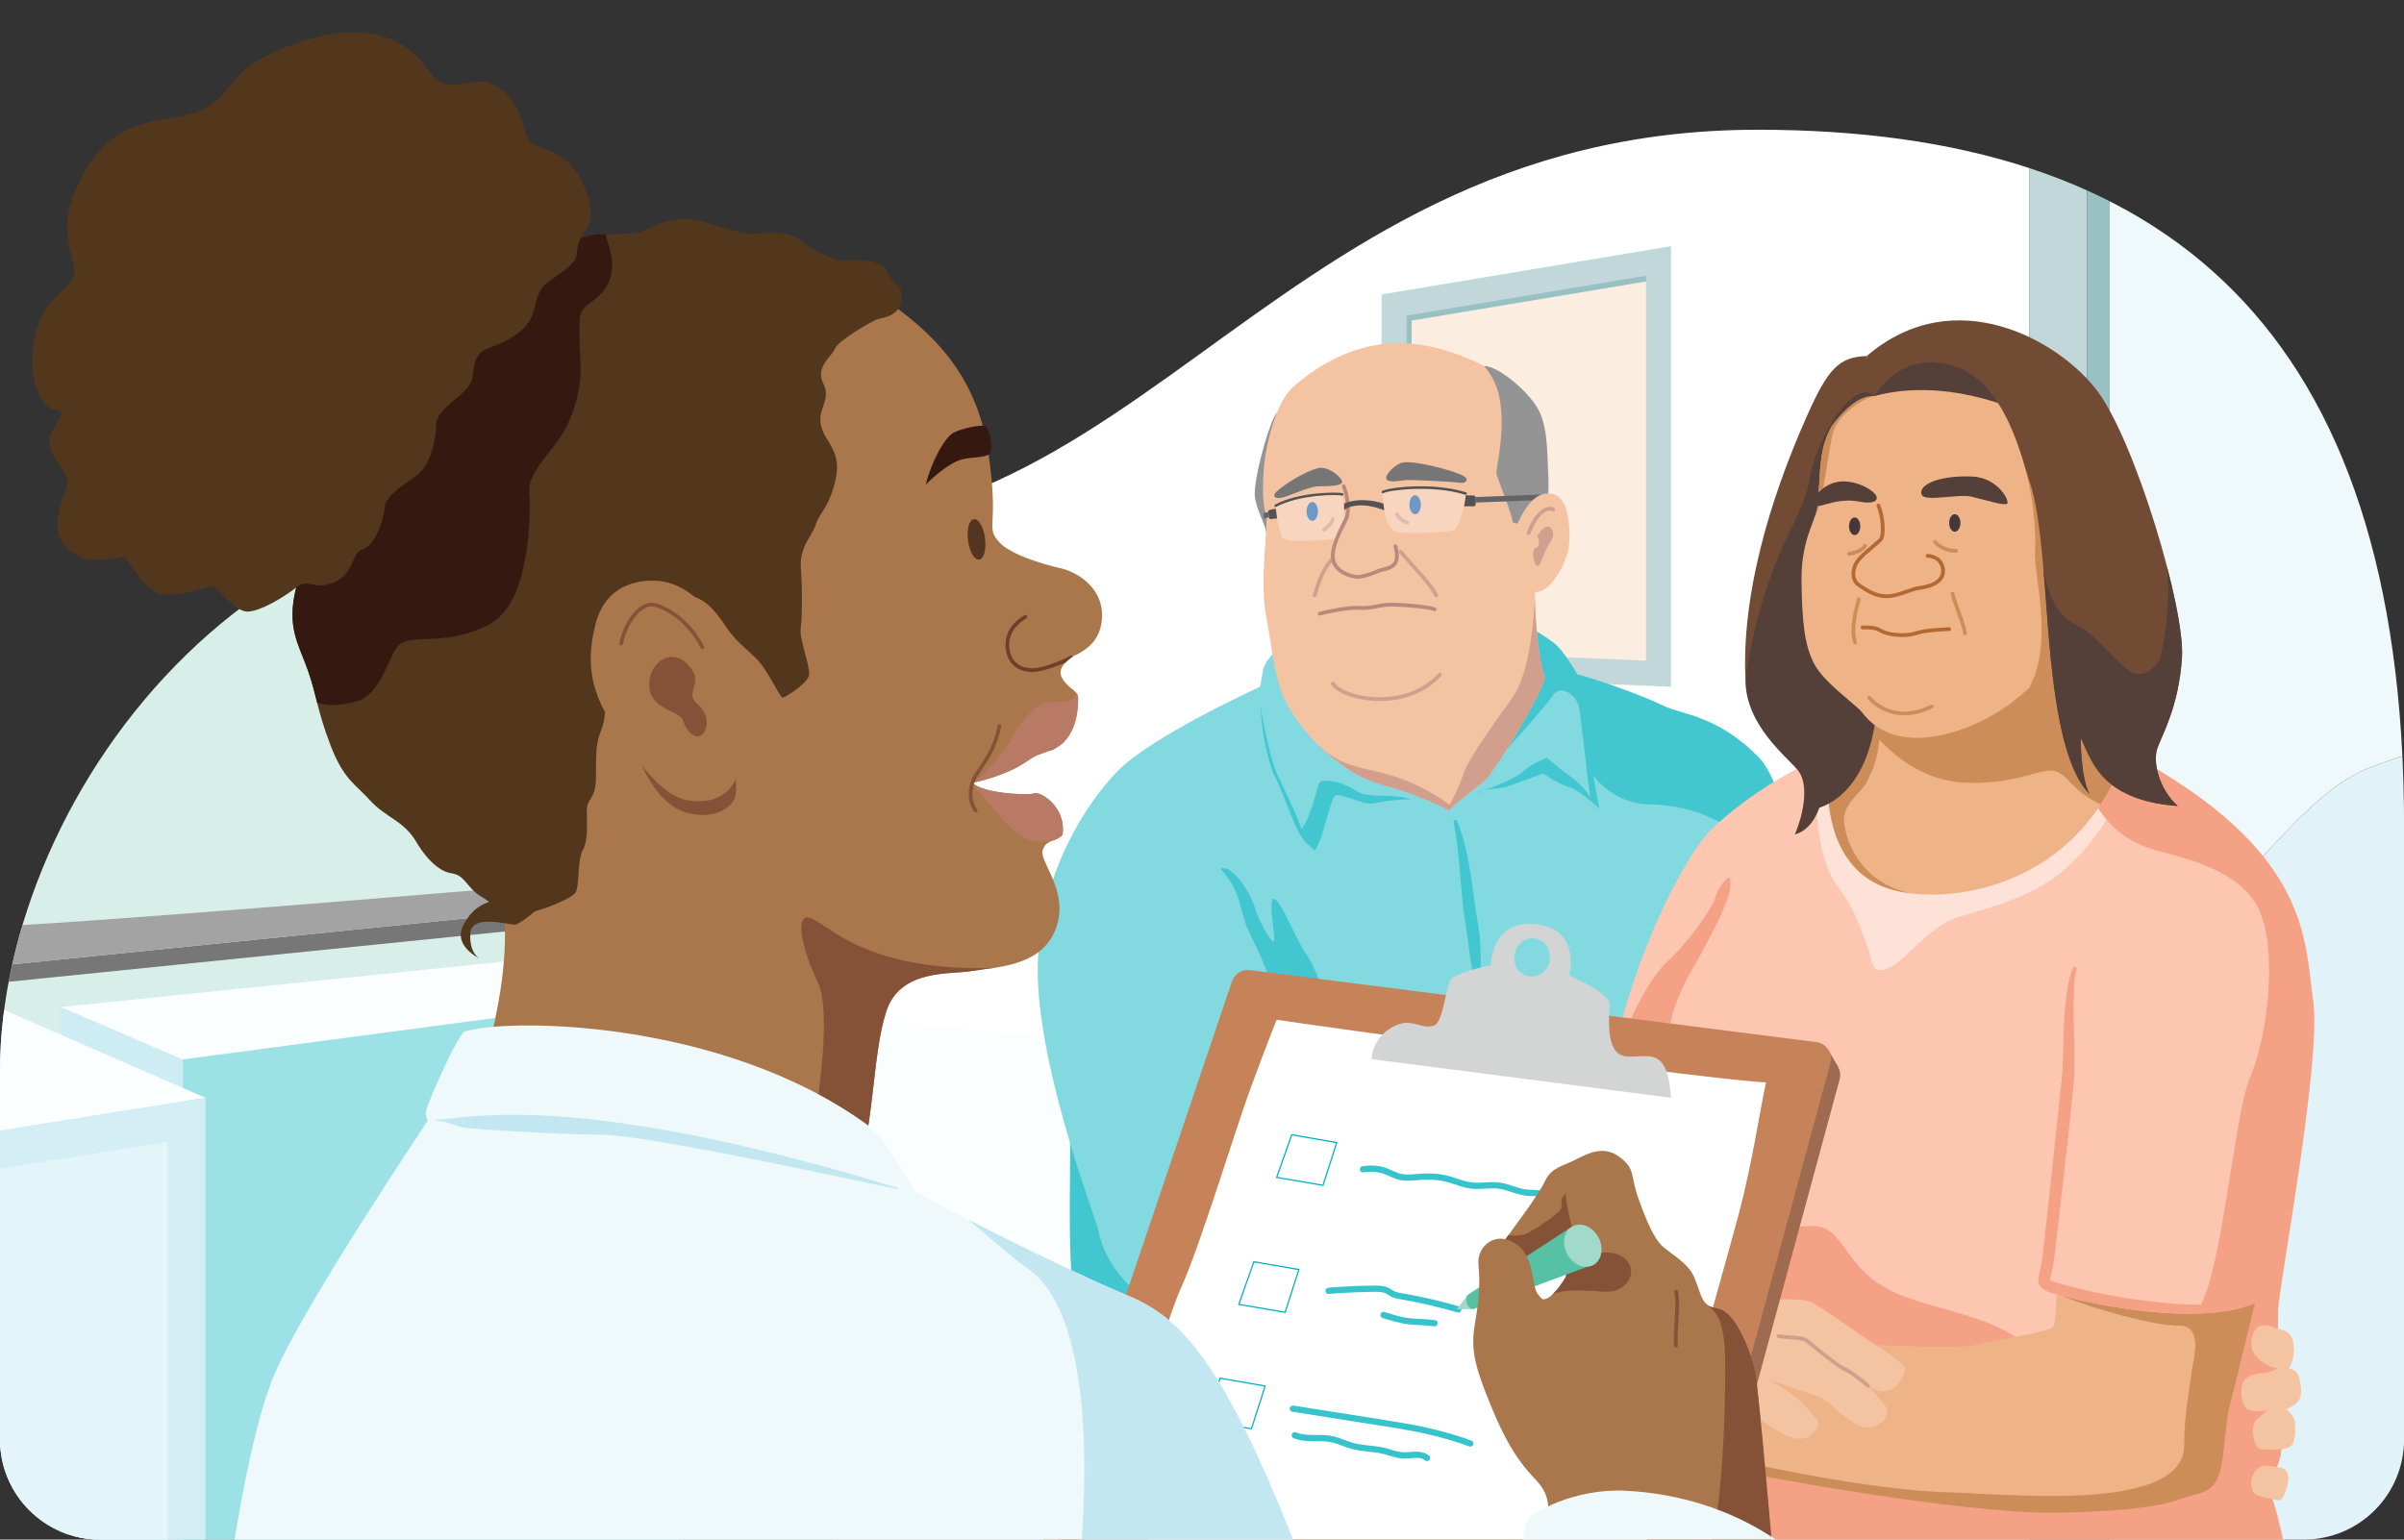
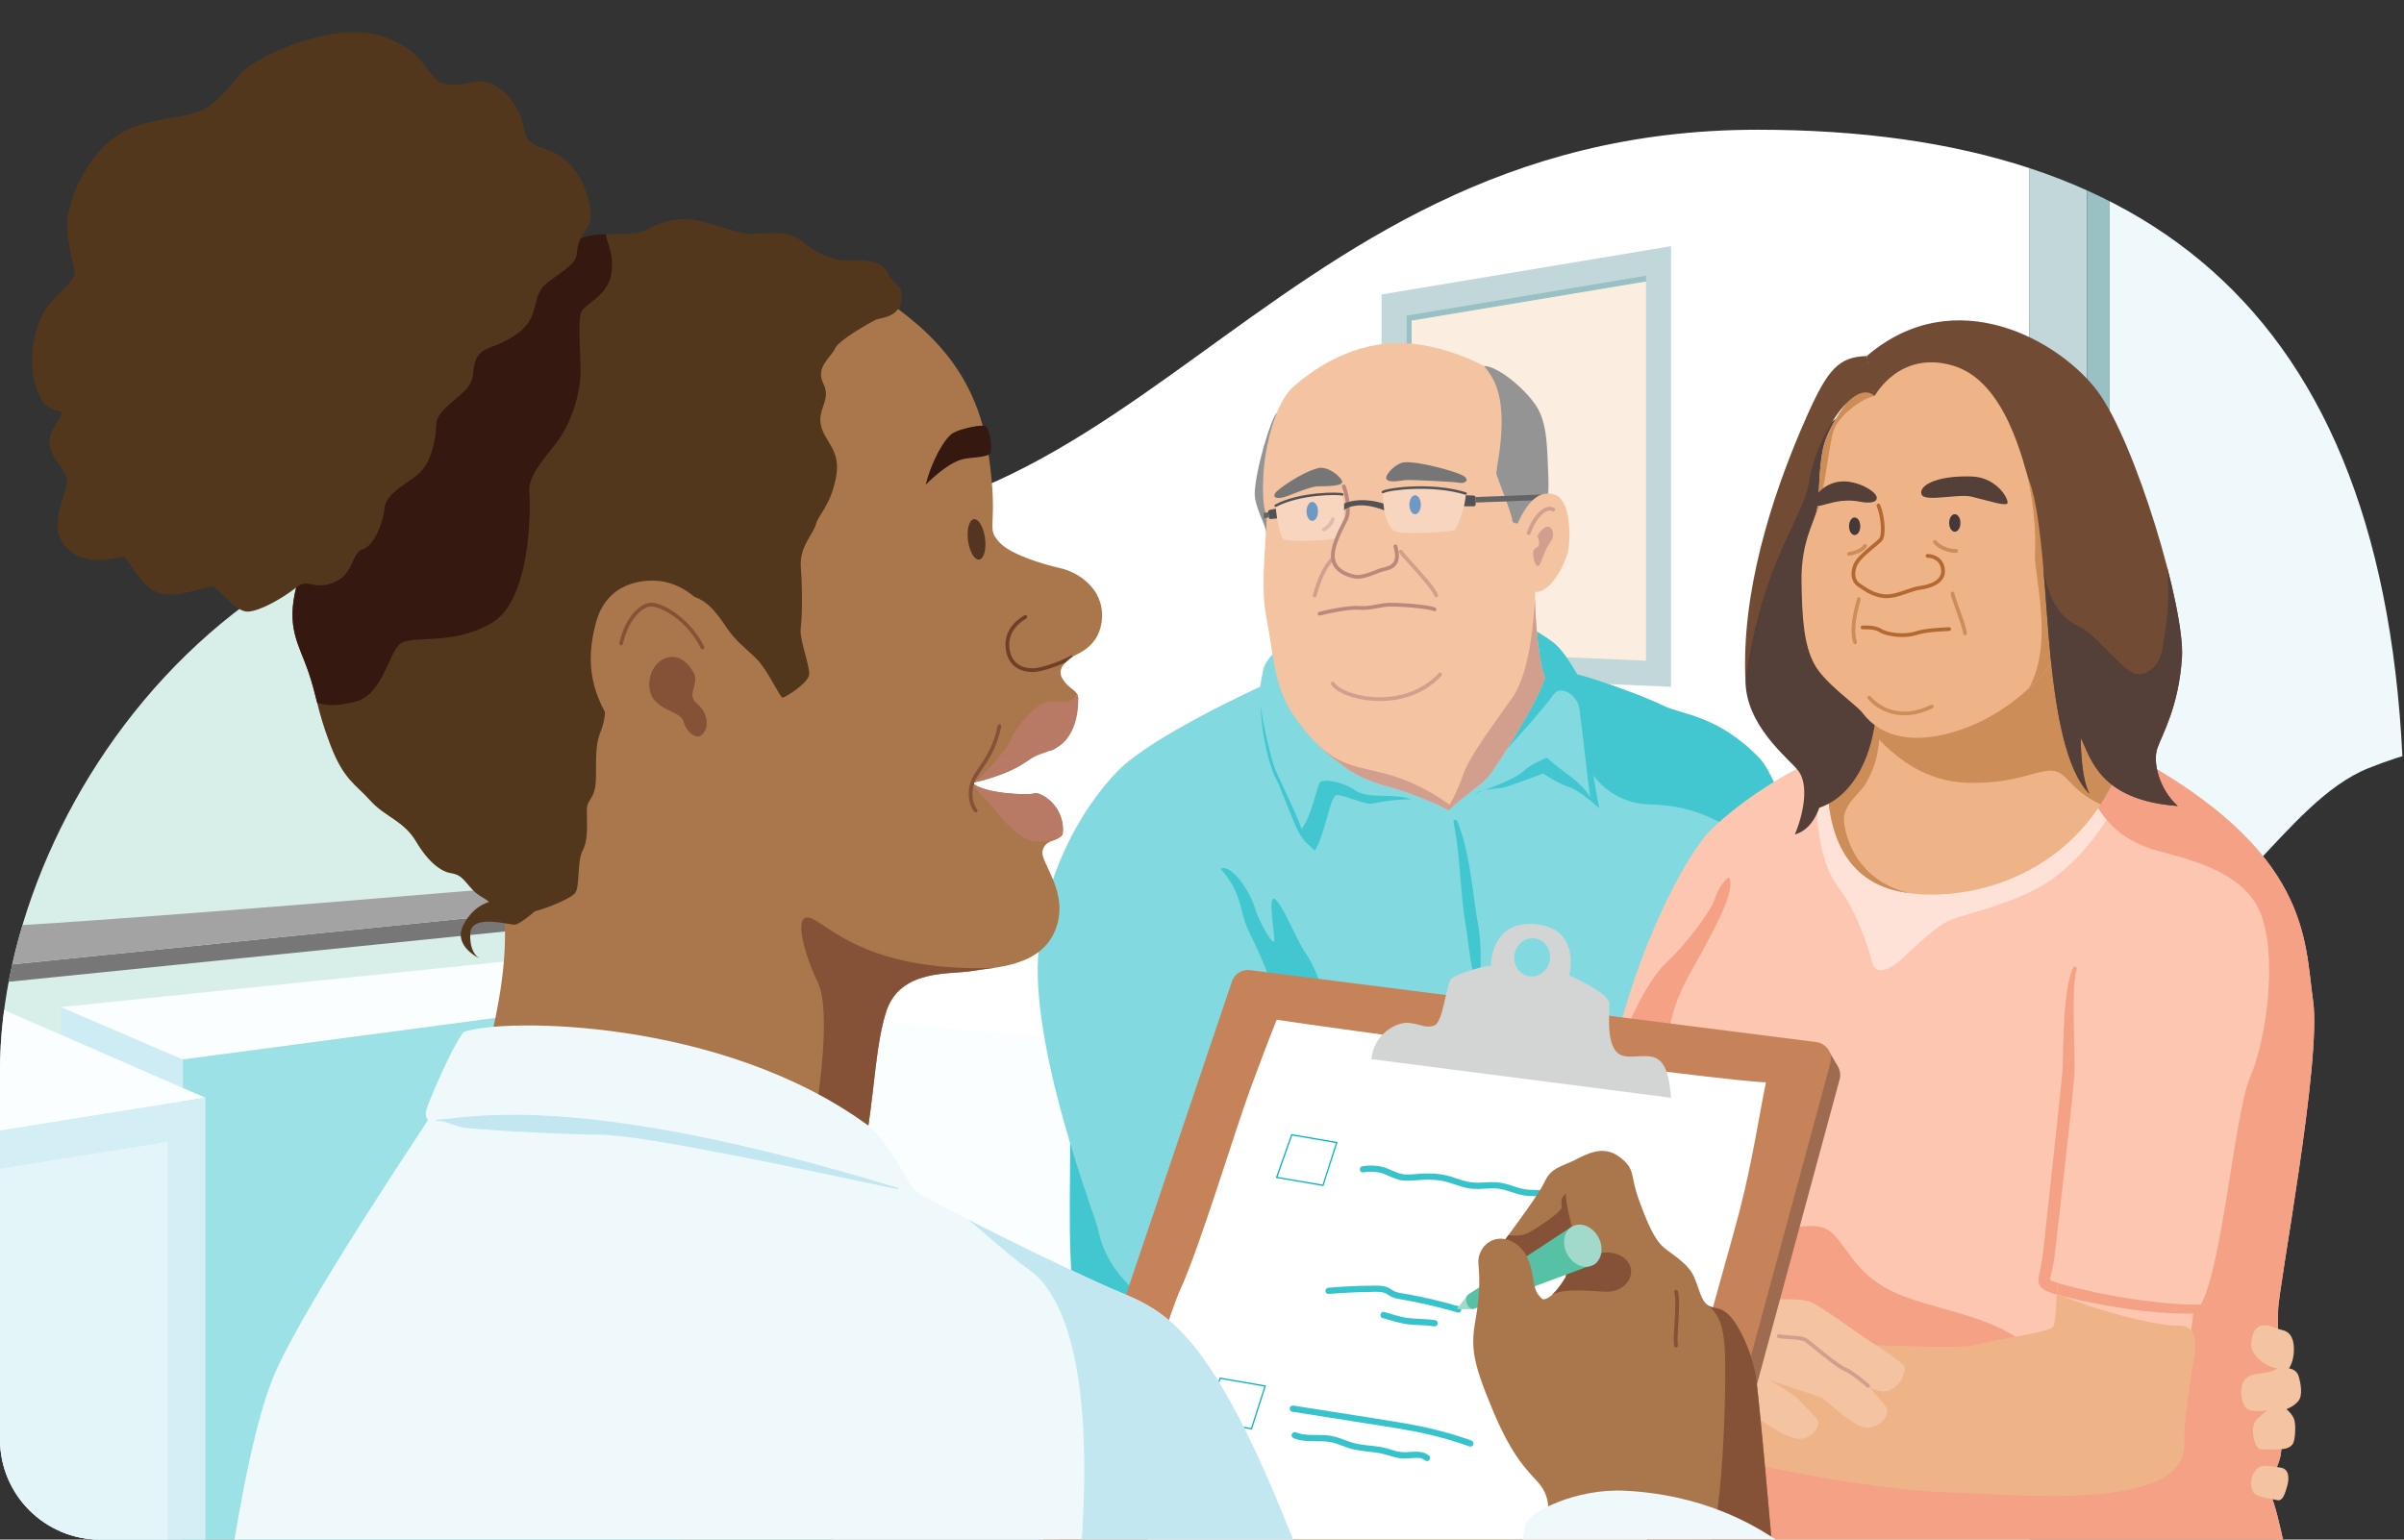
<svg xmlns="http://www.w3.org/2000/svg" id="Layer_1" data-name="Layer 1" viewBox="0 0 1920 1230">
  <rect x="0" y="0" width="1920" height="1230" fill="#333333" stroke="none" />
  <defs>
    <clipPath id="clippath">
      <path d="m0,855.75C0,634.58,213.9,338.7,547.15,410.44c351.29,75.62,449.99-306.79,856.56-306.79,323.99,0,516.35,156.73,516.35,556.67v489.67c0,44.18-35.82,80-80,80H80C35.82,1230,0,1194.18,0,1150v-294.25Z" style="fill: none;" />
    </clipPath>
    <clipPath id="clippath-1">
      <rect x="763.24" y="153.18" width="1087.92" height="1076.82" style="fill: none;" />
    </clipPath>
    <clipPath id="clippath-2">
      <path d="m1018.86,519.89c-4.37,4.88-8.83,9.31-10.15,15.96s-2.31,12.85-2.31,12.85c0,0-85.46,38.71-113.4,66.97-27.93,28.26-68.5,92.44-63.85,172.25,4.66,79.81,46.56,186.89,47.89,194.2s5.99,27.27,27.27,47.22,56.73,97.43,56.73,97.43l528.55-222.47s-51.21-264.04-84.47-298.62c-33.25-34.58-63.18-34.83-77.15-42.02-13.97-7.2-56.53-22.27-68.17-24.82-6.76-11.42-13.38-21.17-19.38-25.61s-12.65-9.01-24.62-14.7c-11.97-5.69-196.93,21.35-196.93,21.35Z" style="fill: none;" />
    </clipPath>
    <clipPath id="clippath-3">
      <path d="m1157.25,647.59c-10.64-6.21-35.03-15.52-46.56-18.62-11.53-3.1-24.39-7.09-36.36-15.96-11.97-8.87-26.6-19.52-42.12-43.02-15.52-23.49-15.08-48.77-20.84-76.7-5.76-27.93,1.77-76.71,0-81.58-1.77-4.88-3.53-13.75-2.21-34.58,1.32-20.84,9.53-55.76,23.94-68.28,13.49-11.73,41.68-33.03,79.81-34.7,38.13-1.66,84.24,20.17,100.65,38.74,16.41,18.57,18.62,28.23,20.4,78.82-.89,26.65-7.98,70.55-7.98,86.95s3.55,54.09,7.98,62.52c-5.32,19.07-39.46,72.72-45.67,79.81-6.21,7.09-24.83,19.07-31.04,26.6Z" style="fill: none;" />
    </clipPath>
    <clipPath id="clippath-4">
      <path d="m1459.62,602.36c-33.89,14.63-69.14,37.24-93.08,60.52-23.94,23.28-83.14,138.34-88.46,255.39-5.32,117.05,22.61,357.15,22.61,357.15l530.74-4.99s-11.97-65.84-17.96-75.82c-5.99-9.98,11.97-24.94,7.98-42.9-3.99-17.96-2-87.79-2-104.75s34.92-199.52,27.93-247.41c-6.98-47.89-1.15-119.05-146.23-197.2-145.08-78.15-241.54,0-241.54,0Z" style="fill: none;" />
    </clipPath>
    <clipPath id="clippath-5">
      <path d="m1480.48,546.94c-2.22,37.24-21.73,60.3-20.84,82.91s6.65,68.73,52.32,81.14c45.67,12.41,137.89-3.1,177.36-89.56,39.46-86.46-32.37-147.2-32.37-147.2l-176.47,72.72Z" style="fill: none;" />
    </clipPath>
    <clipPath id="clippath-6">
      <path d="m1498.83,297.31c-18.79,13.75-38.74,42.12-42.73,60.74-3.99,18.62-2.66,38.13-4.88,48.77-2.22,10.64-12.86,26.16-12.41,57.64.44,31.48,2.22,50.99,10.2,66.06,7.98,15.08,33.25,32.37,38.13,38.57s23.06,30.15,72.27,15.96c49.22-14.19,82.91-54.09,91.34-76.71,8.42-22.61-27.49-213.27-27.49-213.27,0,0-95.28-29.6-124.43,2.22Z" style="fill: none;" />
    </clipPath>
    <clipPath id="clippath-7">
      <path d="m1620.93,384.88c10.42,28,12.64,100.76,16.96,141.66,4.32,40.9,11.64,88.46,30.93,107.74-7.32-13.63-6.98-44.79-6.98-44.79,8.31,16.53,14.96,49.78,77.48,54.44-14.63-12.97-20.29-34.92-16.29-46.22,3.99-11.31,16.96-32.92,19.62-72.16,2.66-39.24-37.24-172.26-67.17-212.66-29.93-40.4-114.06-88.95-184.56-28.43,3.16,12.6,6.32,31.92,6.32,31.92,0,0,19.62-36.91,62.52-24.28,42.9,12.64,55.87,78.48,61.19,92.78Z" style="fill: none;" />
    </clipPath>
    <clipPath id="clippath-8">
      <rect x="0" y="1.35" width="1580.39" height="1228.65" style="fill: none;" />
    </clipPath>
    <clipPath id="clippath-9">
      <path d="m689.48,227.26c35.25,24.61,88.15,56.14,99.76,133.68,9.31,62.19-3.09,59.31,9.31,72.7,8.42,9.1,33.7,17.08,47.89,20.18,14.19,3.1,35.03,15.96,33.7,39.9-1.33,23.94-21.28,28.82-24.39,31.48-3.1,2.66-12.41,8.66-7.09,17.19,5.32,8.53,11.97,8.95,12.41,14.95.44,6,0,34.35-21.78,42.19-10.56,3.8-12.17,4.03-17.13,7.48-12.4,8.63-36.25,16.96-45.56,18.29,8.42,8.87,45,10.31,49.44,8.54,4.43-1.77,25.48,10.09,22.61,32.98-5.76,6.48-13.3,3.38-15.96,12.69-2.66,9.31,22.17,33.25,10.2,63.4-11.97,30.15-49.66,29.71-66.51,32.81-16.85,3.1-57.64-2.22-68.73,32.81-11.08,35.03-8.87,86.9-23.94,135.23-15.08,48.33-313.48-43.45-313.48-43.45,0,0,43.9-111.73,30.59-182.9,0,0,36.58-525.41,288.65-490.17Z" style="fill: none;" />
    </clipPath>
    <clipPath id="clippath-10">
      <path d="m720.07,237.23c-.02,16.3-16.63,16.63-19.95,17.96s-30.59,16.63-33.25,23.28c-2.66,6.65-15.96,14.63-9.31,27.93,6.65,13.3-5.01,20.14-1.84,33.68,3.17,13.54,16.47,19.53,11.82,42.14s-13.97,28.93-15.96,36.75c-2,7.81-13.3,17.79-11.97,34.42,1.33,16.63,1.11,39.9-.11,48.55-1.22,8.65,7.42,29.93,6.76,36.91-.67,6.98-18.78,18.04-21.03,18.5-2.25.46-11.56-21.49-20.87-30.8-9.31-9.31-16.63-13.97-24.61-25.94-7.98-11.97-16.63-23.28-30.59-24.94-13.97-1.66-66.51,46.89-65.84,67.51.67,20.62.67,30.59-3.33,40.57-3.99,9.98-3.99,16.96-3.99,36.41s-7.32,16.79-7.32,27.43,1.33,23.28-3.33,31.92c-4.66,8.65-2,28.6-5.99,33.92-3.99,5.32-33.6,17.26-45.23,16.63-11.63-.63-13.97.67-20.62-6.65-6.65-7.32-10.64-5.99-17.96-14.63-7.32-8.65-8.65-9.98-15.96-11.31s-17.29-8.33-27.27-25.11c-9.98-16.79-24.61-19.45-36.58-32.75-11.97-13.3-21.28-16.63-31.92-44.56s-10.64-38.8-17.96-59.64-17.29-34.14-9.31-66.06,22.61-117.72,100.43-191.54c77.81-73.82,127.41-89.79,139.86-90.45s31.07.67,38.39-3.33c7.32-3.99,25.27-12.64,44.56-7.32,19.29,5.32,27.93,8.65,36.58,9.98s31.26-4.66,43.9,5.99c12.64,10.64,25.94,14.63,32.59,15.3s29.44-3.33,35.67,9.31c6.23,12.64,11.56,8.22,11.55,19.95Z" style="fill: none;" />
    </clipPath>
    <clipPath id="clippath-11">
      <path d="m1194.94,1000.08c16.63-22.61,34.14-45.89,39.02-56.53,4.88-10.64,14.19-11.97,23.5-16.63,9.31-4.66,22.61-12.64,35.91-2.66,13.3,9.98,8.21,13.93,15.3,33.57,7.09,19.64,12.64,32.26,19.95,38.58,7.32,6.33,19.95,12.98,24.61,24.28s5.32,17.96,10.64,21.95c5.32,3.99,9.81.07,18.21,9.31,8.4,9.24,17.26,30.59,19.92,45.23,2.66,14.63,13.75,143.21,13.75,143.21l-151.64-27.93-35.47-169.82s-4.33-5.76,3.16-4.66c7.48,1.11,17.24-15.3,18.57-17.51,1.33-2.22,1.33-26.6,1.33-26.6l-32.81,28.82-23.94-22.61Z" style="fill: none;" />
    </clipPath>
    <clipPath id="clippath-12">
      <path d="m370.24,824.5c30.59-11.31,205.63-11.43,323.29,74.76,17.23,14.36,31.86,45.62,37.18,51.6,5.32,5.99,122.71,64.51,164.44,81.81s79.64,38.24,154.8,242.75c-478.53,23.94-872.59,23.94-872.59,23.94,0,0,16.96-143.66,41.9-201.52,24.94-57.86,121.27-200.19,122.15-202.41s-3.1-2.22-.44-10.2c2.66-7.98,19.51-47.89,29.26-60.74Z" style="fill: none;" />
    </clipPath>
  </defs>
  <g style="clip-path: url(#clippath);">
    <g>
      <g>
        <polygon points="665.25 138.14 665.25 1367.21 -189.76 1385.17 -189.76 196.66 665.25 138.14" style="fill: #d8efe9;" />
        <path d="m665.25,138.14v1229.07l955.68-27.93V103.65s-759.85-161.34-955.68,34.48Z" style="fill: #fff;" />
      </g>
      <polygon points="1620.93 103.65 1620.93 460.82 1666.82 452.11 1666.82 120.18 1620.93 103.65" style="fill: #c1d7da;" />
      <polygon points="1666.82 103.65 1666.82 460.82 1684.78 452.11 1684.78 120.18 1666.82 103.65" style="fill: #99c0c3;" />
      <polygon points="1103.45 235.24 1334.61 196.66 1334.61 548.71 1103.45 538.85 1103.45 235.24" style="fill: #c1d7da;" />
      <g>
        <polygon points="1314.61 224.95 1314.61 220.28 1123.45 252.18 1123.45 519.68 1127.45 519.85 1127.45 256.18 1314.61 224.95" style="fill: #99c0c3;" />
        <polygon points="1314.61 224.95 1127.45 256.18 1127.45 519.85 1314.61 527.84 1314.61 224.95" style="fill: #fbeee1;" />
      </g>
      <g>
        <polygon points="-79.7 779.51 -87.34 793.91 630.95 721.08 612.6 709.32 -79.7 779.51" style="fill: #777;" />
        <path d="m587.93,693.51s-644.67,56.5-647.33,47.74l-20.3,38.26,692.3-70.19-24.67-15.81Z" style="fill: #a3a3a3;" />
      </g>
      <polygon points="48.67 804.55 48.67 1317.33 146.11 1299.37 146.11 846.45 48.67 804.55" style="fill: #cdecf3;" />
      <polygon points="48.67 804.55 424.78 765.97 541.49 793.91 146.11 846.45 48.67 804.55" style="fill: #fbfefe;" />
      <polygon points="146.11 846.45 541.49 793.91 541.49 1411.1 146.11 1299.37 146.11 846.45" style="fill: #9ce1e6;" />
      <polygon points="-117.93 754.1 164.07 877.04 -189.76 933.62 -117.93 754.1" style="fill: #fbfefe;" />
      <polygon points="-189.76 1667.28 164.07 1587.08 164.07 877.04 -189.76 933.62 -189.76 1667.28" style="fill: #d3eef4;" />
      <polygon points="-159.76 959.2 134.07 912.22 134.07 1563.12 -159.76 1629.72 -159.76 959.2" style="fill: #fbfefe; opacity: .44;" />
      <polygon points="693.47 814.68 1007.41 846.33 999.5 1141.46 650.24 1108.43 693.47 814.68" style="fill: #fbfefe;" />
      <g>
        <path d="m1891.28,613.84c31.21-12.57,56.91-17.99,76.39-20.01l-3.9-490.18-279,16.53v657.31c92.83-31.03,140.29-136.97,206.51-163.65Z" style="fill: #eff9fb;" />
-         <path d="m1973.09,1275.43l-5.42-681.6c-19.48,2.02-45.18,7.43-76.39,20.01-66.21,26.68-113.68,132.62-206.51,163.65v508.58l288.31-10.64Z" style="fill: #e1f3f8;" />
      </g>
    </g>
  </g>
  <g style="clip-path: url(#clippath-1);">
    <g>
      <path d="m853.76,889.35c3.04,30.99-2.99,106.57,4.99,156.54,7.98,49.97,67.84,47.86,67.84,47.86l9.98-210.38-82.8,5.99Z" style="fill: #42c7d0;" />
      <path d="m1018.86,519.89c-4.37,4.88-8.83,9.31-10.15,15.96s-2.31,12.85-2.31,12.85c0,0-85.46,38.71-113.4,66.97-27.93,28.26-68.5,92.44-63.85,172.25,4.66,79.81,46.56,186.89,47.89,194.2s5.99,27.27,27.27,47.22,56.73,97.43,56.73,97.43l528.55-222.47s-51.21-264.04-84.47-298.62c-33.25-34.58-63.18-34.83-77.15-42.02-13.97-7.2-56.53-22.27-68.17-24.82-6.76-11.42-13.38-21.17-19.38-25.61s-12.65-9.01-24.62-14.7c-11.97-5.69-196.93,21.35-196.93,21.35Z" style="fill: #82dae0;" />
      <g style="clip-path: url(#clippath-2);">
        <path d="m1203.62,598.36c16.26-17.94,30.9-34.57,36.88-43.21,5.99-8.65,19.77-.07,21.25,12.49,1.48,12.55,5.36,37.39,7.02,44.71,1.66,7.32,19.29,29.6,47.89,30.26,28.6.67,45.23,7.65,65.84,18.95s72.16-26.6,72.16-26.6l-88.79-164.94-167.6,23.28,5.35,105.06Z" style="fill: #42c7d0;" />
      </g>
      <path d="m1002.07,394.19c0,11.31,9.43,25.99,9.06,31.26-.37,5.27,6.91-34.26,6.91-35.25s6.19-63.82,1.76-60.34c-4.42,3.48-17.06,45.05-17.73,64.33Z" style="fill: #949494;" />
      <path d="m1157.25,647.59c-10.64-6.21-35.03-15.52-46.56-18.62-11.53-3.1-24.39-7.09-36.36-15.96-11.97-8.87-26.6-19.52-42.12-43.02-15.52-23.49-15.08-48.77-20.84-76.7-5.76-27.93,1.77-76.71,0-81.58-1.77-4.88-3.53-13.75-2.21-34.58,1.32-20.84,9.53-55.76,23.94-68.28,13.49-11.73,41.68-33.03,79.81-34.7,38.13-1.66,84.24,20.17,100.65,38.74,16.41,18.57,18.62,28.23,20.4,78.82-.89,26.65-7.98,70.55-7.98,86.95s3.55,54.09,7.98,62.52c-5.32,19.07-39.46,72.72-45.67,79.81-6.21,7.09-24.83,19.07-31.04,26.6Z" style="fill: #f4c3a2;" />
      <path d="m1185.31,292.42c7.97,9.66,13.29,19.63,13.96,41.58.67,21.95-4.99,41.9-3.99,45.23,1,3.33,12.3,31.59,12.64,36.91.33,5.32,24.83-.55,26.05-2.44,1.22-1.88,3.55-18.98,2.55-35.87-1-16.89,0-39.5-9.98-54.14-9.98-14.63-30.91-31.29-41.23-31.27Z" style="fill: #949494;" />
      <polygon points="1178.57 397.08 1231.28 395.08 1228.31 399.57 1178.57 401.51 1178.57 397.08" style="fill: #646365;" />
      <path d="m1211.03,421.13c4.2-11.64,12.84-25.38,22.82-26.66,9.98-1.27,14.63,4.32,17.29,13.33,2.66,9.01,2.99,23.64,1.33,31.95s-13.63,36.58-28.93,32.92c-15.3-3.66-12.51-51.54-12.51-51.54Z" style="fill: #f4c3a2;" />
      <path d="m1220.88,427.44c-.17,0-.33-.03-.5-.09-.78-.27-1.19-1.13-.92-1.91,3.67-10.44,9.64-18.15,15.56-20.13,2.36-.79,4.54-.58,6.31.6.69.46.88,1.39.42,2.08-.46.69-1.39.87-2.08.42-.98-.65-2.22-.74-3.69-.25-3.79,1.26-9.64,6.81-13.68,18.28-.22.62-.8,1-1.42,1Z" style="fill: #d29e8d;" />
      <path d="m1227.86,428.11c4.3,11.47-2.66,7.65-3.33,12.64-.67,4.99,2.66,16.96,6.15,8.31,3.49-8.65,3.49-9.98,8.15-16.96s-1.66-19.29-10.97-3.99Z" style="fill: #d29e8d;" />
      <path d="m1049.95,477.17c-.15,0-.29-.02-.44-.07-.79-.24-1.24-1.08-.99-1.87l.29-.96c2.72-8.85,6.44-20.98,14.71-29.26.59-.59,1.54-.59,2.12,0,.59.59.59,1.54,0,2.12-7.75,7.75-11.34,19.46-13.96,28.02l-.29.96c-.2.65-.79,1.06-1.43,1.06Z" style="fill: #d29e8d;" />
      <path d="m1147.06,477.17c-.61,0-1.18-.37-1.4-.97-1.85-4.94-12.03-16.25-19.46-24.51-4.22-4.69-7.55-8.4-8.66-10.12-.45-.7-.25-1.62.45-2.07.7-.45,1.63-.25,2.07.45.98,1.52,4.4,5.33,8.37,9.74,8.02,8.91,17.99,20,20.04,25.47.29.78-.1,1.64-.88,1.93-.17.07-.35.1-.53.1Z" style="fill: #d29e8d;" />
      <path d="m1102.18,560.04c-18.03,0-34.43-5.97-38.97-13.07-.45-.7-.24-1.62.46-2.07.7-.45,1.62-.24,2.07.46,4.46,6.98,26.56,14.74,49.7,10.52,22.16-4.04,33.33-17.82,33.44-17.96.52-.65,1.46-.76,2.11-.24.65.51.76,1.46.25,2.1-.48.6-11.93,14.79-35.26,19.04-4.59.84-9.24,1.22-13.79,1.22Z" style="fill: #d29e8d;" />
      <ellipse cx="1048.06" cy="408.57" rx="4.56" ry="7.57" style="fill: #2e6dac;" />
      <ellipse cx="1130.21" cy="403.26" rx="4.56" ry="7.57" style="fill: #2e6dac;" />
      <path d="m1071.9,384.44c-1.77-4.66-12.03-12.32-19.29-10.42-13.47,3.53-32.95,17.34-34.36,20.27-1.42,2.93.44,3.89,4.88,3.45s22.17-9.09,29.49-9.2c7.32-.11,20.62,0,19.29-4.1Z" style="fill: #767676;" />
      <path d="m1107.18,382.56c-1-3.77,7.76-12.42,14.15-13.19,10.59-1.27,42.79,7.54,47.89,11.08,5.1,3.55,0,6.09-3.55,5.26s-39.9-2.59-43.23-2.16c-5.83.76-13.38,2.33-15.27-1Z" style="fill: #767676;" />
      <path d="m1057.27,424.63c-.59,0-1.15-.35-1.39-.92-.32-.76.04-1.64.81-1.96,1.76-.73,6.13-5.18,6.28-7.05.07-.83.81-1.44,1.62-1.37.83.07,1.44.79,1.37,1.62-.29,3.57-5.98,8.68-8.12,9.58-.19.08-.38.12-.58.12Z" style="fill: #d29e8d;" />
-       <path d="m1123.95,418.97c-.07,0-.13,0-.2-.01-2.92-.39-7.94-4.02-9.43-7.55-.32-.76.04-1.64.8-1.97.77-.32,1.64.04,1.97.8,1.04,2.46,5.03,5.47,7.06,5.74.82.11,1.4.86,1.29,1.69-.1.75-.75,1.3-1.49,1.3Z" style="fill: #d29e8d;" />
+       <path d="m1123.95,418.97Z" style="fill: #d29e8d;" />
      <path d="m1104.49,393.09c4.21-2.44,39.24-7.12,66.06,1.21.89,6.55-5.76,26.28-8.65,28.83s-43.45,3.76-47.44,1.6c-3.99-2.16-9.98-8.81-9.98-31.64Z" style="fill: #fff; opacity: .3;" />
      <path d="m1072,395.03c-2.42-1-33.85-1.33-53.13,8.98-.17,4.49,2.74,22.97,6.09,26.45,2.88,2.99,38.63,1.65,44.12-1.01,5.49-2.66,5.15-26.48,2.92-34.42Z" style="fill: #fff; opacity: .3;" />
      <path d="m1170.64,395.68l6.39.23c.86.03,1.54.73,1.54,1.59v5.42c0,.88-.72,1.6-1.6,1.59l-7.71-.03s1.24-5.65,1.38-8.8Z" style="fill: #535254;" />
      <path d="m1006.72,560.8c0,9.31,8.3,46.24,12.13,54.88,3.83,8.64,19.79,41.23,20.46,46.55,7.32-7.65,12.62-33.68,14.63-36.91,2.01-3.23,16.96-1.66,28.27,5.99s27.93,1.66,45.23,7.32c-10.31-.33-25.27,2-31.26,3.33s-24.41-7.72-29.1-6.65c-4.69,1.06-9.81,34.92-17.13,44.23-5.13-5.32-9.98-7.32-15.63-20.62-5.65-13.3-12.65-32.26-15.47-37.24-2.82-4.99-11.47-29.26-12.13-60.86Z" style="fill: #42c7d0;" />
      <path d="m1178.32,633.96c18.62-6.65,33.59-12.95,38.91-18.28s18.29-10.32,18.29-10.32c0,0,9.23,8.22,15.63,12.64s15.96,12.64,18.95,19.29c-3.66-25.61-9.98-89.23-11.97-94.33-2-5.1,6.98,26.82,7.98,36.47s9.63,59.52,11.3,66.51c0,0-15.25-14.3-23.92-16.96-8.66-2.66-21.06-10.97-21.06-10.97,0,0-24.19,8.98-29.51,10.64-5.32,1.66-18.95,1.33-24.61,5.32Z" style="fill: #42c7d0;" />
      <path d="m1163.79,655.8c9.3,23.1,11.43,48.21,15,72.52,1.4,8.1,2.94,16.44,3.38,24.56.78,10.74.39,21.63-.12,32.3.96,1.68-1.56,3.22-2.59,1.51-1.54-2.72-2.02-5.63-2.79-8.57-3.34-14.58-4.28-29.64-6.91-44.24-2.94-20.37-3.53-40.86-6.24-61.17-.75-5.36-1.56-10.71-2.61-16.05-.33-1.68,2.15-2.58,2.87-.86h0Z" style="fill: #42c7d0;" />
      <path d="m974.8,694.15c17.29,18.62,15.3,34.58,21.95,48.55,6.65,13.97,24.78,49.88,21.04,63.85-3.75,13.97,46.69,5.72,46.69,5.72,0,0-12.13-36.98-20.97-49.62s-19.31-41.24-25.71-44.56c-5.08-2-.24,25.27,0,32.59s-11.73-12.64-15.72-25.94c-3.99-13.3-19.29-35.25-27.27-30.59Z" style="fill: #42c7d0;" />
      <g style="clip-path: url(#clippath-3);">
        <path d="m1225.98,478.66c-1.11,13.63-3.44,57.95-18.07,78.69-14.63,20.74-34.58,47.34-39.24,61.31-4.66,13.97-10.97,24.28-10.97,24.28,0,0-19.29-14.96-44.89-22.95-25.61-7.98-41.57-5.71-62.85-27.63s30.59,81.83,30.59,81.83l179.24-22.61-13.3-172.92h-20.51Z" style="fill: #d29e8d;" />
      </g>
      <path d="m1073.23,388.54c3.66,9.31,3.99,21.06,2.33,25.16s-12.3,21.39-10.97,32.37c1.33,10.97,13.97,14.09,18.29,14.75s12.97-2.45,18.29-4.78c5.32-2.33,18.62-.95,13.3-19.6" style="fill: #f4c3a2;" />
      <path d="m1084.17,462.41c-.54,0-1.05-.03-1.52-.11-3-.46-18.02-3.4-19.55-16.06-1.12-9.22,5.59-22.28,9.2-29.3.87-1.7,1.56-3.04,1.87-3.81,1.44-3.55,1.24-14.95-2.33-24.05-.3-.77.08-1.64.85-1.94.77-.3,1.64.08,1.95.85,3.65,9.3,4.24,21.54,2.32,26.27-.36.89-1.08,2.28-1.98,4.05-3.46,6.73-9.9,19.27-8.89,27.57,1.27,10.51,14.41,13.05,17.03,13.45,3.7.57,11.72-2.16,17.46-4.67,1.12-.49,2.46-.81,3.89-1.15,3.23-.78,6.89-1.66,8.62-4.63,1.51-2.58,1.49-6.63-.05-12.03-.23-.8.23-1.63,1.03-1.85.79-.23,1.63.23,1.85,1.03,1.8,6.31,1.72,11.01-.24,14.37-2.38,4.08-6.89,5.16-10.51,6.03-1.29.31-2.52.61-3.39.99-2.84,1.24-11.89,4.99-17.59,4.99Z" style="fill: #ba887c;" />
      <path d="m1053.94,491.8c-.66,0-1.26-.44-1.45-1.11-.22-.8.25-1.62,1.05-1.84,7.08-1.93,24.34-5.41,32.12-4.7,4.92.45,9.28-.37,13.91-1.24,2.04-.38,4.14-.78,6.37-1.08,7.32-1,36.08,1.27,40.49,3.66.73.39,1,1.3.6,2.03-.4.73-1.31,1-2.03.6-3.55-1.93-31.37-4.32-38.65-3.32-2.16.29-4.22.68-6.22,1.06-4.84.91-9.4,1.76-14.73,1.28-7.07-.64-23.72,2.61-31.06,4.61-.13.04-.26.05-.4.05Z" style="fill: #ba887c;" />
      <path d="m1073.51,402.29c5.26-2.43,16.66-4.66,31.36,0,.26,2.47.68,5.41.68,5.41,0,0-11.03-4.64-20.45-3.92s-11.58,3.92-11.58,3.92v-5.41Z" style="fill: #535254;" />
      <path d="m1018.94,406.35l-5.04,1.09c-.68.15-1.14.79-1.05,1.48l.54,4.58c.09.73.74,1.26,1.48,1.18l5.08-.52-1.01-7.8Z" style="fill: #535254;" />
      <polygon points="1009.23 409.89 1009.39 414.15 1013.38 413.36 1012.89 409.21 1009.23 409.89" style="fill: #646365;" />
      <path d="m1170.56,395.29c-.1,0-.2-.01-.3-.05-26.4-8.2-61.14-3.68-65.27-1.3-.48.28-1.09.11-1.37-.36-.28-.48-.11-1.09.36-1.37,4.42-2.56,39.43-7.4,66.86,1.12.53.16.82.72.66,1.25-.13.43-.53.7-.96.7Z" style="fill: #535254;" />
      <path d="m1018.86,405c-.36,0-.7-.19-.88-.53-.26-.49-.08-1.09.41-1.35,19.66-10.51,51.38-10.1,53.99-9.02.51.21.75.79.54,1.31-.21.51-.8.75-1.3.54-2.56-1-33.39-1.16-52.28,8.94-.15.08-.31.12-.47.12Z" style="fill: #535254;" />
    </g>
    <path d="m1459.62,602.36c-33.89,14.63-69.14,37.24-93.08,60.52-23.94,23.28-83.14,138.34-88.46,255.39-5.32,117.05,22.61,357.15,22.61,357.15l530.74-4.99s-11.97-65.84-17.96-75.82c-5.99-9.98,11.97-24.94,7.98-42.9-3.99-17.96-2-87.79-2-104.75s34.92-199.52,27.93-247.41c-6.98-47.89-1.15-119.05-146.23-197.2-145.08-78.15-241.54,0-241.54,0Z" style="fill: #fcc6b1;" />
    <g style="clip-path: url(#clippath-4);">
      <g>
        <path d="m1450.78,629.41c-.44,38.57,5.32,63.85,18.62,81.14,13.3,17.29,23.5,48.33,25.72,58.08,2.22,9.75,11.08,7.09,18.62,1.77,7.54-5.32,30.15-30.15,45.23-35.91s57.2-13.75,85.13-35.91c27.93-22.17,49.22-57.2,54.54-78.92,5.32-21.73-26.16-50.99-26.16-50.99l-203.07-11.32-18.62,72.06Z" style="fill: #ffefe9; opacity: .7;" />
        <path d="m1381.83,704.12c2.66,11.31-16.63,45.23-23.28,57.86-6.65,12.64-24.61,37.91-26.6,71.16-2,33.25-33.92-8.65-33.92-8.65,0,0,15.96-39.9,33.25-55.87,17.29-15.96,36.58-43.23,38.57-51.21,2-7.98,12.64-22.07,11.97-13.3Z" style="fill: #f4a185;" />
        <path d="m1413.75,978.8c25.27,4.66,38.57-5.32,51.21,7.98,12.64,13.3,19.29,33.25,49.88,46.56,30.59,13.3,74.28,17.29,101.99,39.9,27.7,22.61-251.63,33.92-251.63,33.92l48.55-128.36Z" style="fill: #f4a185;" />
        <path d="m1665.91,622.8c10.89,37.42,35.49,50.72,56.78,56.71,21.28,5.99,67.17,15.3,81.81,47.89,14.63,32.59,6.65,100.43-7.32,133.02-13.97,32.59-23.94,177.58-45.51,189.02-3.33,36.58-26.98,117.58-26.98,117.58l-353.16-3.33-5.32,129.03h514.11l-18.62-709.64s-194.29-38.15-216.86-13.09,21.08,52.81,21.08,52.81Z" style="fill: #f4a185;" />
      </g>
    </g>
    <path d="m1480.48,546.94c-2.22,37.24-21.73,60.3-20.84,82.91s6.65,68.73,52.32,81.14c45.67,12.41,137.89-3.1,177.36-89.56,39.46-86.46-32.37-147.2-32.37-147.2l-176.47,72.72Z" style="fill: #eeb487;" />
    <g style="clip-path: url(#clippath-5);">
      <path d="m1475.61,557.35c22.17,36.59,53.32,66.7,95.44,68.03,42.12,1.33,59.86-13.3,71.83-8.87,11.97,4.43,13.3,23.32,59.86,34.4,46.56,11.08-10.31-192.21-10.31-192.21l-216.82,37.69v60.95Z" style="fill: #cc8d59;" />
      <path d="m1501.21,570.11c1.66,34.58-6.65,47.22-10.64,55.2-3.99,7.98-19.51,17.29-17.74,31.92s11.64,45.78,50.66,55.98c39.02,10.2-86.9-.89-86.9-2.22s19.51-127.7,19.51-127.7l45.11-13.19Z" style="fill: #cc8d59;" />
    </g>
    <path d="m1498.22,547.4c3.55,32.8-7.98,85.12-45.23,97.97-2.22,6.65-7.98,18.18-19.51,21.28,7.54-17.74,11.08-40.33,2.66-50.98-8.42-10.65-42.12-35.92-42.12-72.72s36.8-169.37,60.3-197.31c23.5-27.93,38.57-8.87,38.57-8.87l5.32,210.62Z" style="fill: #543f39;" />
    <path d="m1498.83,297.31c-18.79,13.75-38.74,42.12-42.73,60.74-3.99,18.62-2.66,38.13-4.88,48.77-2.22,10.64-12.86,26.16-12.41,57.64.44,31.48,2.22,50.99,10.2,66.06,7.98,15.08,33.25,32.37,38.13,38.57s23.06,30.15,72.27,15.96c49.22-14.19,82.91-54.09,91.34-76.71,8.42-22.61-27.49-213.27-27.49-213.27,0,0-95.28-29.6-124.43,2.22Z" style="fill: #eeb487;" />
    <g style="clip-path: url(#clippath-6);">
      <g>
        <path d="m1497.22,316.38c-7.45.9-28.49,13.97-32.92,28.16-4.43,14.19-7.35,55.51-15.09,68.88-7.74,13.37-1.31-75.31-1.31-75.31l43.01-38.35,6.32,16.63Z" style="fill: #cc8d59;" />
        <path d="m1616.14,369.3c7.85,25.96,10.11,54.38,9.12,73.23-1,18.84,19.29,84.02-13.3,118.94-16.15,17.31,52.21-34.58,52.21-34.58l-20.29-183.23-27.74,25.65Z" style="fill: #cc8d59;" />
      </g>
    </g>
-     <path d="m1454.66,351.63c18.59-27.63,31.26-35.91,42.57-35.25,17.32-4.66,53.54-10.64,105.75,7.98-3.99-24.28-16.63-50.21-16.63-50.21,0,0-90.78,4.32-110.74,22.61-19.95,18.29-20.95,54.87-20.95,54.87Z" style="fill: #543f39;" />
    <path d="m1490.9,284.46c-22.17.67-30.95,10.1-47.66,47.66-30.01,67.43-52.32,142.99-49.22,210.83,14.84-99.45,46.27-127.31,50.99-159.07,4.72-31.76,34.92-83.14,52.21-67.51-2.01-12.59-6.32-31.92-6.32-31.92Z" style="fill: #724b35;" />
    <path d="m1620.93,384.88c10.42,28,12.64,100.76,16.96,141.66,4.32,40.9,11.64,88.46,30.93,107.74-7.32-13.63-6.98-44.79-6.98-44.79,8.31,16.53,14.96,49.78,77.48,54.44-14.63-12.97-20.29-34.92-16.29-46.22,3.99-11.31,16.96-32.92,19.62-72.16,2.66-39.24-37.24-172.26-67.17-212.66-29.93-40.4-114.06-88.95-184.56-28.43,1.7,13.43,6.32,31.92,6.32,31.92,0,0,19.62-36.91,62.52-24.28,42.9,12.64,55.87,78.48,61.19,92.78Z" style="fill: #724b35;" />
    <g style="clip-path: url(#clippath-7);">
      <path d="m1728.34,436.03c7.72,38.79,0,75.44-2.22,86.08-2.22,10.64-14.45,21.28-24.96,14.19-10.51-7.09-25.14-24.91-34.45-31.97-9.31-7.05-27.1-7.73-34.67-49.57-7.58-41.84,0,206.13,0,206.13l138.43,5.76-7.54-233.67-34.58,3.04Z" style="fill: #543f39;" />
    </g>
    <path d="m1506.64,477.88c-.51,0-1.03-.02-1.54-.05-8.66-.6-15.48-5.25-19.55-8.03-.66-.45-1.25-.85-1.77-1.18-4.15-2.64-6.86-9.06-3.58-17.44,2.1-5.36,9.18-11.22,14.87-15.93,2.64-2.18,5.12-4.24,5.94-5.36,2.2-3.02,1.44-16.96-2.16-25.47-.32-.76.03-1.64.8-1.97.76-.33,1.64.03,1.97.8,3.53,8.35,5.08,23.92,1.83,28.4-1.03,1.42-3.42,3.4-6.45,5.9-5.14,4.25-12.17,10.08-13.99,14.71-2.84,7.26-.48,11.98,2.4,13.82.54.34,1.16.76,1.84,1.23,3.82,2.61,10.22,6.97,18.07,7.51,5.56.38,11.48-1.69,17.21-3.69,3.74-1.31,7.28-2.54,10.43-2.95,6.98-.91,18.51-3.85,17.33-13.29-1.15-9.17-10.42-9.33-10.82-9.33-.83,0-1.5-.68-1.49-1.5,0-.83.67-1.5,1.5-1.5,4.25,0,12.61,2.5,13.79,11.96,1.1,8.78-6.16,14.84-19.92,16.64-2.84.37-6.24,1.56-9.83,2.81-5.26,1.84-11.16,3.9-16.87,3.9Z" style="fill: #b46932;" />
    <path d="m1481.59,514.74c-.64,0-1.24-.41-1.43-1.06-3.44-11.18.39-25.52,2.23-32.41.35-1.3.62-2.33.72-2.89.15-.81.93-1.36,1.74-1.21.81.15,1.36.93,1.21,1.74-.12.68-.4,1.71-.78,3.12-1.77,6.62-5.45,20.4-2.26,30.75.24.79-.2,1.63-.99,1.88-.15.05-.3.07-.44.07Z" style="fill: #cc8d59;" />
    <path d="m1569.38,507.43c-.76,0-1.41-.58-1.49-1.35-.37-3.66-3.12-11.34-5.55-18.12-1.88-5.25-3.66-10.22-4.4-13.39-.19-.81.31-1.61,1.12-1.8.8-.19,1.61.31,1.8,1.12.7,3,2.45,7.89,4.3,13.06,2.61,7.28,5.3,14.81,5.71,18.84.08.82-.52,1.56-1.34,1.64-.05,0-.1,0-.15,0Z" style="fill: #cc8d59;" />
    <path d="m1519.34,508.91c-7.47,0-14.77-1.68-17.95-3.72-3.88-2.49-9.25-2.45-12.81-2.43h-1.01c-.83,0-1.5-.67-1.5-1.5s.67-1.5,1.5-1.5h.99c3.91-.03,9.82-.08,14.45,2.9,4.24,2.73,17.6,4.74,26.66,1.83,7.51-2.41,18.03-2.92,23.68-3.2,1.47-.07,2.62-.13,3.22-.19.82-.09,1.56.5,1.66,1.33.09.82-.5,1.56-1.33,1.66-.69.08-1.83.13-3.4.21-5.51.27-15.78.76-22.91,3.06-3.42,1.1-7.37,1.56-11.26,1.56Z" style="fill: #b46932;" />
    <path d="m1521.07,571.44c-14.17,0-24.48-7.19-29.34-13.14-.52-.64-.43-1.59.21-2.11.64-.53,1.59-.43,2.11.21,1.81,2.22,18.55,21.27,48.06,6.71.74-.37,1.64-.06,2.01.68.37.74.06,1.64-.68,2.01-8.2,4.05-15.71,5.64-22.37,5.64Z" style="fill: #cc8d59;" />
    <ellipse cx="1481.25" cy="420.43" rx="4.49" ry="7.02" style="fill: #44383b;" />
    <ellipse cx="1561.24" cy="417.8" rx="4.49" ry="7.02" style="fill: #44383b;" />
    <path d="m1476.76,444.02c-.71,0-1.34-.51-1.47-1.23-.15-.82.4-1.6,1.21-1.74,6-1.08,10.5-3.26,11.74-5.69.38-.74,1.28-1.03,2.02-.66.74.38,1.03,1.28.65,2.02-1.71,3.35-6.77,6-13.88,7.28-.09.02-.18.02-.27.02Z" style="fill: #cc8d59;" />
    <path d="m1561.27,441.65c-5.42,0-13.56-3.14-17.06-7.76-.5-.66-.37-1.6.29-2.1.66-.5,1.6-.37,2.1.29,3,3.96,11.18,6.95,15.54,6.53.83-.08,1.56.52,1.64,1.35s-.53,1.56-1.35,1.64c-.37.04-.76.05-1.16.05Z" style="fill: #cc8d59;" />
    <path d="m1498.83,397.08c-.83-4.66-15.24-13.3-28.32-12.41s-21.06,11.08-21.28,14.63,0,5.76,5.43,4.54,16.52-5.87,31.08-2.99c6.89,1.36,13.92.89,13.09-3.77Z" style="fill: #543f39;" />
    <path d="m1534.84,395.3c-3.14-6.43,9.87-15.57,39.87-14.63,21.28.67,30.82,20.17,28.27,21.73-2.55,1.55-11.86-1.46-28.04-5.54-10.49-2.65-37.21,4.35-40.09-1.55Z" style="fill: #543f39;" />
    <path d="m1818.97,1093.19c-9.49-1-18.8-9.64-20.46-15.3-1.66-5.65.64-16.68,6.65-18.62,6.01-1.94,12.64,2.33,17.62,3.33,4.99,1,9.31,4.99,9.31,15.3s-3.99,15.3-3.99,15.3c0,0,5.99.67,7.65,5.99s3.66,15.3,0,19.95c-3.66,4.66-9.64,6.65-9.64,6.65,0,0,4.99,3.99,6.32,8.65,1.33,4.66.67,16.63-1.33,19.29s-4.99,3.66-8.31,3.99c-3.33.33-12.97.67-17.62,0-4.66-.67-8.98-18.29-2.66-23.94,6.32-5.65,8.48-6.98,8.48-6.98,0,0-9.81,1.66-15.46-.67s-8.31-19.95-1.33-25.27c6.98-5.32,17.32-2.33,24.79-7.65Z" style="fill: #f4c3a2;" />
    <path d="m1821.67,1172.56c-3.13-.53-11.75-2.22-15.74-1.11-3.99,1.11-11.53,10.2-6.43,20.4,2.22,4.43,14.63,5.54,19.29,6.65s6.43-6.21,7.98-11.53,1.79-13.25-5.1-14.41Z" style="fill: #f4c3a2;" />
    <g>
      <path d="m1744.54,1153.87c-.24-22.76,4.63-46.71,5.86-57.42s10.3-37.84-10.98-37.4c-18.62.39-68.48-13.48-92.83-23.79-1.08-.28-2.16-.56-3.21-.83-.22-.06-.45-.13-.67-.19-.72,11.79-1.28,22.59-2.61,25.25-2.66,5.32-43.9,9.75-62.96,15.08s-194.65-6.21-194.65-6.21l1.63,97.88c39.25,8.75,116.14,24.36,171.96,26.05,53.92,1.63,189.04,15.99,188.46-38.42Z" style="fill: #eeb487;" />
-       <path d="m1646.59,1035.26c24.35,10.31,74.21,24.18,92.83,23.79,21.28-.44,12.2,26.68,10.98,37.4s-6.1,34.66-5.86,57.42c.58,54.41-134.54,40.06-188.46,38.42-55.81-1.69-132.71-17.3-171.96-26.05l.14,8.54s180.9,35.91,263.82,33.7c82.91-2.22,89.56-10.64,102.42-13.74,12.86-3.1,21.28-5.76,24.39-28.38,3.1-22.61,3.1-33.7,6.65-46.11,2.34-8.19,11.63-47.86,19.46-79.11-.2.07-.38.15-.58.23-38.79,16.55-111.6,4.73-153.83-6.1Z" style="fill: #cc8d59;" />
    </g>
    <path d="m1821.31,951.93c-4.08,21.08-8.08,42.16-12.02,63.25,0,0-1.51,7.97-1.51,7.97-.75,4.37-1.35,8.22-4.85,10.38-.63,2.46-1.27,5.01-1.92,7.61,8.72-3.32,11.22-7.89,12.3-17.06,3.79-23.84,7.4-47.79,10.96-71.64.25-2-2.64-2.32-2.96-.51Z" style="fill: #f4a185;" />
    <path d="m1637.1,1022.38c.11.12.11.35.15.35.01.03.01.06,0,.09,0-.12.03-.27.05-.4-.12-.09-.25-.17-.36-.26.08.02.08.1.16.21Z" style="fill: #f4a185;" />
    <path d="m1643.33,1024.93c-1.4-.44-2.8-.9-4.14-1.41-.12-.05-.34-.16-.46-.2l-.36-.21c-.36-.21-.73-.44-1.08-.68-.02.13-.04.28-.05.4.01-.03.02-.06,0-.09-.04,0-.04-.23-.15-.35-.08-.12-.08-.19-.16-.21.11.09.24.17.36.26.26-2.11,1.25-5.68,1.65-7.74,1.17-5.4,1.96-10.98,2.58-16.33,4.23-36.42,10.61-91.69,14.22-128.09.38-4.79,1.14-11.61,1.16-16.39.08-17.53-.94-34.84-.72-52.28.16-9.03.09-18.71,2.37-27.37.24-.72-.07-1.52-.78-1.85-.75-.35-1.64-.03-2,.72-2.46,5.2-3.49,10.63-4.45,16-2.62,16.05-3.09,32.39-3.56,48.54-.22,8.08-.14,15.72-1.04,23.7-2.57,24.98-8.35,78.48-11.14,103.95-1.33,10.74-3.59,37.31-5.77,47.49-1.22,6.75-4.49,13.21,2.98,17.7.92.58,1.93,1.09,2.91,1.51,2.24.86,4.69,1.6,7.01,2.25.01-.22.03-.45.04-.67.18-2.87.37-5.78.58-8.64Z" style="fill: #f4a185;" />
    <path d="m1646.59,1035.26c-1.36-.58-2.64-1.14-3.83-1.69-.01.22-.03.45-.04.67.22.06.45.13.67.19,1.04.28,2.12.55,3.21.83Z" style="fill: #f4a185;" />
    <path d="m1801.6,1034.21c-29.44,12.76-69.94,7.73-101.22,3.23-18.34-2.93-36.62-6.71-54.5-11.74-.84-.24-1.7-.51-2.55-.77-.21,2.86-.4,5.78-.58,8.64,1.19.55,2.47,1.12,3.83,1.69,42.23,10.82,115.04,22.65,153.83,6.1.2-.07.39-.15.58-.23.65-2.6,1.29-5.15,1.92-7.61-.4.25-.84.48-1.33.69Z" style="fill: #f4a185;" />
    <path d="m1399.34,1038.22c17.29.44,38.57-1.77,47.44,2.22s43.86,29.76,51.41,34.17c7.56,4.41,19.97,13.72,22.63,16.82,2.66,3.1-4.43,20.18-16.09,20.18-7.09,0-12.76-4.44-12.76-4.44,0,0,10.23,11.31,14.22,16.63,3.99,5.32-3.16,16.41-14.22,16.85-11.06.44-28.35-18.18-37.22-24.16-11.08-3.77-42.12-13.98-42.12-13.98,0,0,13.3,7.1,19.51,11.98s15.08,15.08,19.07,19.07c3.99,3.99-3.99,18.62-17.74,15.52-13.75-3.1-37.24-22.17-37.24-22.17l-14.16-43.9,17.26-44.78Z" style="fill: #f4c3a2;" />
    <path d="m1491.98,1108.66c-.35,0-.7-.12-.98-.37-.13-.11-12.7-10.94-18.38-13.16-4.16-1.62-13.89-9.39-24.36-17.89-3.09-2.51-5.53-4.49-6.56-5.22-2.01-1.42-7.46-1.79-12.27-2.12-3.2-.22-6.51-.44-9.1-.96-.81-.16-1.34-.95-1.18-1.76.16-.81.96-1.34,1.76-1.18,2.41.48,5.62.7,8.72.91,5.71.39,11.1.76,13.8,2.66,1.12.79,3.59,2.8,6.72,5.34,7.29,5.92,19.49,15.84,23.55,17.42,6.16,2.4,18.72,13.22,19.25,13.68.63.54.7,1.49.15,2.12-.3.34-.71.52-1.14.52Z" style="fill: #d29e8d;" />
  </g>
  <g style="clip-path: url(#clippath-8);">
    <g>
      <g>
        <path d="m1005.73,788.07l452.23,57.48c8.1,1.03,13.42,8.98,11.28,16.85l-145.2,535.78-498.81-109.74,166.07-491.35c2.05-6.06,8.08-9.84,14.43-9.03Z" style="fill: #9e6a50;" />
        <path d="m1460.37,839.19l7.46,12.84-1.28,12.84s-16.72-6.1-16.72-6.54,10.55-19.14,10.55-19.14Z" style="fill: #9e6a50;" />
        <path d="m998.35,775.05l452.23,57.48c8.1,1.03,13.42,8.98,11.28,16.85l-145.2,535.78-498.81-109.74,166.07-491.35c2.05-6.06,8.08-9.84,14.43-9.03Z" style="fill: #c6835a;" />
        <path d="m1019.64,814.68c22.34,3.83,356.21,49.31,390.79,50.01-5.99,28.97-10.64,62.23-21.28,103.46-10.64,41.24-94.44,334.54-94.44,334.54l-410.36-79.14s42.57-158.73,58.53-193.76c15.96-35.03,43.23-126.14,56.53-162.06,13.3-35.91,20.23-53.05,20.23-53.05Z" style="fill: #fff;" />
        <path d="m1124.78,817.19c9.53.82,13.63,4.66,20.78,2.08,7.15-2.57,9.48-33.34,13.62-37.33,4.14-3.99,26.91-10.62,31.6-10.43,0-5.36,2.3-36.48,35.86-33.13,36.58,3.65,26.6,40.9,26.6,40.9,0,0,32.15,13.97,32.15,22.61s-1.99,26.6,4,36.29c5.99,9.68,17.29,4.28,29.05,5.91s14.84,15.66,16.17,32.95l-239.22-30.87c1.33-19.65,19.86-29.81,29.39-28.99Zm96.32-37.25c7.77,1.32,15.21-4.36,16.63-12.69,1.42-8.33-3.73-16.15-11.5-17.47-7.77-1.32-15.21,4.36-16.63,12.69-1.42,8.33,3.73,16.15,11.5,17.47Z" style="fill: #d3d5d5;" />
        <path d="m1056.99,947.53l-38.02-6.47,12.36-35.03,36.93,6.4-11.27,35.09Zm-36.68-7.26l36,6.13,10.65-33.17-34.97-6.06-11.68,33.11Z" style="fill: #00b3bf;" />
-         <path d="m1026.76,1048.97l-38.02-6.47,12.36-35.02,36.93,6.4-11.27,35.09Zm-36.69-7.26l36,6.13,10.65-33.17-34.97-6.06-11.68,33.11Z" style="fill: #00b3bf;" />
        <path d="m999.84,1142.03l-38.02-6.47,12.36-35.02,36.93,6.4-11.27,35.09Zm-36.69-7.26l36,6.13,10.65-33.17-34.97-6.06-11.68,33.11Z" style="fill: #00b3bf;" />
        <path d="m1089.22,936.63c4.58-.83,9.33-.65,13.84.51s8.82,3.91,13.49,5.21c5.01,1.4,10.25.93,15.36.52s10.19-.57,15.28-.1,9.63,1.77,14.32,3.35,9.35,3.15,14.31,3.6,10.04-.19,15.06-.3c2.42-.05,4.86,0,7.24.42s4.68,1.11,6.96,1.85c5.22,1.69,10.3,3.43,15.83,3.78,4.95.31,10.36-.29,14.98,1.89,1.22.57,2.7.34,3.42-.9.64-1.09.33-2.84-.9-3.42-4.51-2.12-9.35-2.31-14.25-2.44-2.24-.06-4.51-.12-6.72-.52-2.44-.44-4.82-1.16-7.17-1.93-4.76-1.55-9.45-3.19-14.47-3.61s-10.35.28-15.53.34-9.67-.99-14.42-2.56-9.47-3.26-14.45-4.03c-5.28-.81-10.6-.95-15.93-.67-4.98.27-10.1,1.15-15.08.43-5.52-.79-10.23-4.19-15.57-5.63s-11.3-1.64-16.93-.62c-1.33.24-2.08,1.86-1.75,3.08.38,1.4,1.74,1.99,3.08,1.75h0Z" style="fill: #36c3cc;" />
        <path d="m1061.07,1033.75c7.11-.59,14.22-1.03,21.35-1.3,3.52-.13,7.04-.23,10.57-.28s6.89-.32,10.25.14c1.28.17,2.58.5,3.72,1.1,1.41.74,2.66,1.75,4.09,2.47,2.97,1.5,6.26,1.92,9.5,2.49,6.86,1.21,13.69,2.6,20.48,4.16,7.74,1.78,15.42,3.8,23.03,6.03,3.09.91,4.42-3.92,1.33-4.82-13.6-3.98-27.41-7.26-41.36-9.8-3.14-.57-6.48-.86-9.49-1.96-1.43-.52-2.65-1.43-3.93-2.23-1.41-.88-2.94-1.57-4.56-1.97-3.29-.81-6.75-.67-10.11-.65-3.61.03-7.21.1-10.81.22-8.03.26-16.05.73-24.05,1.4-1.35.11-2.5,1.07-2.5,2.5,0,1.27,1.15,2.61,2.5,2.5h0Z" style="fill: #36c3cc;" />
        <path d="m1104.29,1053.04c6.76,1.91,13.49,4.17,20.49,5s13.64.44,20.36,1.6c1.33.23,2.69-.35,3.08-1.75.33-1.2-.41-2.84-1.75-3.08-6.87-1.19-13.84-.96-20.75-1.68s-13.5-3.06-20.1-4.93c-3.1-.88-4.43,3.95-1.33,4.82h0Z" style="fill: #36c3cc;" />
        <path d="m1031.89,1127.81c18.72,2.96,37.44,5.92,56.17,8.89,18.67,2.96,37.49,5.51,55.87,9.99,10.06,2.45,19.99,5.44,29.74,8.94,1.27.46,2.74-.51,3.08-1.75.38-1.39-.47-2.62-1.75-3.08-17.48-6.27-35.45-10.68-53.75-13.81-18.76-3.2-37.59-6.03-56.39-9-10.55-1.67-21.09-3.34-31.64-5.01-1.33-.21-2.69.34-3.08,1.75-.33,1.19.4,2.86,1.75,3.08h0Z" style="fill: #36c3cc;" />
        <path d="m1033.4,1149.11c6.74,2.7,14.11,2.22,21.22,2.34,3.56.06,7.07.32,10.52,1.25s6.84,2.36,10.25,3.58c7.21,2.58,14.65,3.11,22.19,4.02,3.65.44,7.22,1.17,10.73,2.25s7.06,2.24,10.77,2.6c3.48.34,6.97-.23,10.45-.4,2.86-.13,6.08-.12,8.37,1.85,1.02.88,2.53,1.01,3.54,0,.9-.9,1.03-2.65,0-3.54-5.18-4.46-11.8-3.21-18.06-2.88-3.57.19-6.84-.37-10.26-1.39s-7.03-2.2-10.69-2.82c-7.56-1.29-15.34-1.26-22.72-3.52-3.47-1.06-6.8-2.49-10.23-3.65-3.62-1.22-7.3-1.95-11.11-2.21-7.91-.54-16.11.71-23.65-2.31-1.25-.5-2.75.55-3.08,1.75-.39,1.43.49,2.57,1.75,3.08h0Z" style="fill: #36c3cc;" />
      </g>
      <path d="m831.82,596.72c-1.5,9.14-5.88,24.88-5.77,37.13s-63.74,1.39-63.74,0,15.46-38.8,15.46-38.8l54.05,1.67Z" style="fill: #fff;" />
      <path d="m689.48,227.26c35.25,24.61,88.15,56.14,99.76,133.68,9.31,62.19-3.09,59.31,9.31,72.7,8.42,9.1,33.7,17.08,47.89,20.18,14.19,3.1,35.03,15.96,33.7,39.9-1.33,23.94-21.28,28.82-24.39,31.48-3.1,2.66-12.41,8.66-7.09,17.19,5.32,8.53,11.97,8.95,12.41,14.95.44,6-10.7,40.42-21.78,42.19-11.08,1.77-10.95-.21-15.02,4.6-9.75,11.54-38.35,19.84-47.66,21.17,8.42,8.87,45,10.31,49.44,8.54,4.43-1.77,25.48,10.09,22.61,32.98-5.76,6.48-13.3,3.38-15.96,12.69-2.66,9.31,22.17,33.25,10.2,63.4-11.97,30.15-49.66,29.71-66.51,32.81-16.85,3.1-57.64-2.22-68.73,32.81-11.08,35.03-8.87,86.9-23.94,135.23-15.08,48.33-313.48-43.45-313.48-43.45,0,0,43.9-111.73,30.59-182.9,0,0,36.58-525.41,288.65-490.17Z" style="fill: #aa774c;" />
      <g style="clip-path: url(#clippath-9);">
        <g>
          <path d="m824.71,536.91c-5.71,0-19.23-1.79-21.44-18.37-1.45-10.9,3.84-20.49,14.92-26.99.72-.42,1.63-.18,2.05.53.42.71.18,1.63-.53,2.05-9.96,5.85-14.75,14.37-13.46,24,1.83,13.72,12.35,15.77,18.46,15.77,6.9,0,21.69-5.29,30.32-10.01.73-.4,1.64-.13,2.04.59.4.73.13,1.64-.59,2.04-7.74,4.24-23.5,10.38-31.76,10.38Z" style="fill: #703f28;" />
          <path d="m860.57,550.32c-.83,8.98-6.82,10.31-10.64,10.48s-11.81-1-17.46,1.33c-5.65,2.33-19.79,16.46-24.77,28.1-4.99,11.64-27.77,34.92-31.09,35.08s13.8,15.8,17.13,20.78c3.33,4.99,20.49,25.39,32.26,26.1,11.77.72,16.44-1.23,16.44-1.23l12.16-.6,13.97-120.05h-7.98Z" style="fill: #b87a65;" />
          <path d="m793.34,773.36c-94.55,2.59-126.47-29.34-143.1-38.65-16.63-9.31-11.31,19.95,3.33,51.21,14.63,31.26-10.14,175.58-28.35,194.87-18.21,19.29,133.43,15.3,133.43,15.3l34.69-222.73Z" style="fill: #865237;" />
        </g>
      </g>
      <path d="m739.36,387.21c4.66-18.95,15.3-37.91,22.28-41.57,6.98-3.66,23.06-6.76,25.72-5.1,2.66,1.66,5.85,17.27,3.66,21.28-2.2,4.02-15.19,3.27-22.36,5.1-13,3.33-29.3,20.29-29.3,20.29Z" style="fill: #351911;" />
      <ellipse cx="779.9" cy="430.97" rx="6.86" ry="16.28" transform="translate(-49.05 104.14) rotate(-7.41)" style="fill: #543522;" />
      <path d="m779.26,649.09c-.42,0-.83-.17-1.13-.51-.31-.35-7.48-8.78-2.97-23.7,1.14-3.77,3.66-7.46,6.59-11.73,5.28-7.71,11.84-17.31,14.99-33.35.16-.81.96-1.34,1.76-1.18.81.16,1.34.95,1.18,1.76-3.27,16.64-10.31,26.94-15.46,34.46-2.78,4.07-5.19,7.58-6.19,10.91-4.01,13.25,2.1,20.56,2.36,20.86.54.63.47,1.57-.15,2.11-.28.25-.63.37-.98.37Z" style="fill: #865237;" />
      <path d="m720.07,237.23c-.02,16.3-16.63,16.63-19.95,17.96s-30.59,16.63-33.25,23.28c-2.66,6.65-15.96,14.63-9.31,27.93,6.65,13.3-5.01,20.14-1.84,33.68,3.17,13.54,16.47,19.53,11.82,42.14s-13.97,28.93-15.96,36.75c-2,7.81-13.3,17.79-11.97,34.42,1.33,16.63,1.11,39.9-.11,48.55-1.22,8.65,7.42,29.93,6.76,36.91-.67,6.98-18.78,18.04-21.03,18.5-2.25.46-11.56-21.49-20.87-30.8-9.31-9.31-16.63-13.97-24.61-25.94-7.98-11.97-16.63-23.28-30.59-24.94-13.97-1.66-66.51,46.89-65.84,67.51.67,20.62.67,30.59-3.33,40.57-3.99,9.98-3.99,16.96-3.99,36.41s-7.32,16.79-7.32,27.43,1.33,23.28-3.33,31.92c-4.66,8.65-2,28.6-5.99,33.92-3.99,5.32-33.6,17.26-45.23,16.63-11.63-.63-13.97.67-20.62-6.65-6.65-7.32-10.64-5.99-17.96-14.63-7.32-8.65-8.65-9.98-15.96-11.31s-17.29-8.33-27.27-25.11c-9.98-16.79-24.61-19.45-36.58-32.75-11.97-13.3-21.28-16.63-31.92-44.56s-10.64-38.8-17.96-59.64-17.29-34.14-9.31-66.06,22.61-117.72,100.43-191.54c77.81-73.82,127.41-89.79,139.86-90.45s31.07.67,38.39-3.33c7.32-3.99,25.27-12.64,44.56-7.32,19.29,5.32,27.93,8.65,36.58,9.98s31.26-4.66,43.9,5.99c12.64,10.64,25.94,14.63,32.59,15.3s29.44-3.33,35.67,9.31c6.23,12.64,11.56,8.22,11.55,19.95Z" style="fill: #53371d;" />
      <g style="clip-path: url(#clippath-10);">
        <path d="m488.63,175.03c-11.78,12.32,2,18.97,0,40.92-2,21.95-22.95,25.94-24.94,34.92-2,8.98,0,32.92,0,45.89s-4.99,38.91-19.95,57.86c-14.96,18.95-21.95,27.46-20.95,39.67,1,12.21,1.53,84.98-30.16,103.46-31.69,18.48-62.62,9.28-72.59,16.38-9.98,7.09-13.97,41.35-36.91,46.67-22.95,5.32-34.92,3.33-53.87-17.62-18.95-20.95-35.91-169.45-35.91-169.45,0,0,187.55-210.35,295.3-198.69Z" style="fill: #351911;" />
      </g>
      <path d="m460.69,138.14c7.2,9.93,15.29,33.91,8.65,43.23-6.65,9.32-7.98,13.3-8.65,21.28-.67,7.98-9.31,12.57-23.28,22.91-13.97,10.34-5.32,26.97-23.28,40.27-17.96,13.3-27.93,9.98-33.25,19.95-5.32,9.98.67,16.63-10.64,27.27-11.31,10.64-21.95,16.81-21.95,27.03s-3.99,31.5-15.96,40.14c-11.97,8.65-24.61,15.96-25.27,25.94s-7.98,29.93-17.29,32.59c-9.31,2.66-6.65,19.95-23.28,26.6s-19.95-3.99-29.93,3.99-28.46,18.88-38.57,19.29c-10.11.4-23.28-18.62-27.93-19.95s-27.93,9.98-42.57,5.32-23.94-25.94-27.93-28.6c-3.99-2.66-27.93,9.98-45.89-7.32s1.33-45.89,0-54.54c-1.33-8.65-11.97-15.96-13.97-27.93-2-11.97,10.64-21.95,9.31-25.94s-13.3,2.66-20.62-21.95c-7.32-24.61,1.33-53.87,11.31-65.18s19.95-17.96,19.95-24.61-8.65-28.6-5.32-46.56c3.33-17.96,16.63-47.89,39.24-63.18,22.61-15.3,56.53-12.64,71.16-21.95,14.63-9.31,16.63-15.96,28.6-28.6,11.97-12.64,71.16-40.57,109.74-29.26,38.57,11.31,37.24,35.25,51.88,38.57,14.63,3.33,24.61-4.66,35.91-.67s23.94,16.83,27.93,37.34c3.99,20.52,22.61,7.88,41.9,34.48Z" style="fill: #53371d;" />
-       <path d="m507.58,599.7c6.34,16.29,18.32,43.23,40.86,49.55,22.54,6.32,35.93-4.66,38.39-11.64s0-21.94,0-21.94l-79.25-15.97Z" style="fill: #865237;" />
      <path d="m565.35,490.3c-5.72-11.8-20.56-22.95-35.33-25.61-14.78-2.66-45.34-.39-54.15,33.06-8.81,33.45-3.28,57.39,16.44,85.99,19.72,28.6,37.71,53.21,58.27,55.87,20.56,2.66,34.05-5.31,39.83-23.94,5.78-18.63-25.05-125.38-25.05-125.38Z" style="fill: #aa774c;" />
      <path d="m561.04,518.73c-.55,0-1.08-.3-1.34-.83-11.56-23.12-31.43-32.58-38.72-33.34-7.93-.83-19.28,10.98-23.45,29.88-.18.81-.98,1.32-1.79,1.14-.81-.18-1.32-.98-1.14-1.79,4.67-21.14,17.47-33.19,26.69-32.22,10.04,1.05,30.05,12.89,41.09,34.98.37.74.07,1.64-.67,2.01-.22.11-.44.16-.67.16Z" style="fill: #865237;" />
      <path d="m553.57,536.61c5.97,10.18-6.16,17.64,3.02,25.43,10.87,9.22,9.06,21.8,3.02,25.71-3.99,2.58-11.47-2.79-13.89-11.74-2.41-8.94-26.56-8.08-27.17-28.35-.6-20.27,21.73-33.69,35.02-11.05Z" style="fill: #865237;" />
      <path d="m434.09,721.08c-5.34,6.54-18.62,16.96-22.61,17.62s-35.25-9.31-35.91,7.32c-.67,16.63,7.98,19.95,7.98,19.95,0,0-22.61-9.98-13.3-27.27,9.31-17.29,20.62-17.96,30.59-21.28,9.98-3.33,33.25,3.66,33.25,3.66Z" style="fill: #53371d;" />
      <path d="m370.24,824.5c30.59-11.31,205.63-11.43,323.29,74.76,17.23,14.36,31.86,45.62,37.18,51.6,5.32,5.99,122.71,64.51,164.44,81.81s79.64,38.24,154.8,242.75c-478.53,23.94-872.59,23.94-872.59,23.94,0,0,16.96-143.66,41.9-201.52,24.94-57.86,121.27-200.19,122.15-202.41s-3.1-2.22-.44-10.2c2.66-7.98,19.51-47.89,29.26-60.74Z" style="fill: #eff9fb;" />
      <g>
        <path d="m348.52,895c23.83-.28,107.74-25.27,368.46,54.54-14.63-2.66-195.53-43.01-236.33-43.45-40.79-.44-102.87-4.43-110.4-5.76-7.54-1.33-14.63-5.76-21.73-5.32Z" style="fill: #c3e7f0;" />
        <path d="m716.97,950.04s-.06,0-.09,0c-2.78-.5-11.26-2.31-24.11-5.04-53.6-11.38-179.11-38.05-212.13-38.41-41.67-.45-103.18-4.48-110.48-5.77-3.06-.54-6.05-1.59-8.95-2.6-3.98-1.39-7.75-2.71-11.52-2.74-.4.02-.79.03-1.16.03h0c-.27,0-.49-.21-.5-.48,0-.27.2-.5.47-.52.4-.03.79-.03,1.19-.03,2.88-.12,6.57-.52,11.1-1.01,35.23-3.85,128.82-14.05,356.35,55.6.25.08.4.34.34.6-.06.23-.26.38-.49.38Zm-362.37-54.93c2.28.53,4.57,1.33,6.93,2.16,2.86,1,5.82,2.03,8.79,2.56,7.29,1.29,68.7,5.3,110.32,5.76,33.12.36,158.7,27.04,212.33,38.43,5.17,1.1,9.74,2.07,13.51,2.86-219.82-66.14-310.97-56.2-345.61-52.42-2.31.25-4.4.48-6.28.66Z" style="fill: #c3e7f0;" />
      </g>
      <path d="m1194.94,1000.08c16.63-22.61,34.14-45.89,39.02-56.53,4.88-10.64,14.19-11.97,23.5-16.63,9.31-4.66,22.61-12.64,35.91-2.66,13.3,9.98,8.21,13.93,15.3,33.57,7.09,19.64,12.64,32.26,19.95,38.58,7.32,6.33,19.95,12.98,24.61,24.28s5.32,17.96,10.64,21.95c5.32,3.99,9.81.07,18.21,9.31,8.4,9.24,17.26,30.59,19.92,45.23,2.66,14.63,13.75,143.21,13.75,143.21l-151.64-27.93-35.47-169.82s-4.33-5.76,3.16-4.66c7.48,1.11,17.24-15.3,18.57-17.51,1.33-2.22,1.33-26.6,1.33-26.6l-32.81,28.82-23.94-22.61Z" style="fill: #aa774c;" />
      <g style="clip-path: url(#clippath-11);">
        <g>
          <path d="m1250.81,953.53c-1.33,5.76,6.65,34.14,6.65,34.14l-53.65,42.12-20.4-47s26.6,7.98,37.02,2.22c10.42-5.76,27.27-17.29,26.82-20.84s-.89-7.54,3.55-10.64Z" style="fill: #865237;" />
          <path d="m1363.87,1042.65c8.87,7.54,11.9,15.08,13.49,32.37s.26,133.46-13.49,165.38c-13.75,31.92,72.27,22.61,72.27,20.4s-29.26-241.65-29.26-241.65l-43.01,23.5Z" style="fill: #865237;" />
          <path d="m1239.66,1034.41c9.82-5.51,30.21-2.85,42.63-2.41s20.84-7.98,20.4-16.85c-.44-8.87-10.42-16.35-24.28-14.16-13.86,2.19-36.91,11.06-36.91,11.06l-1.83,22.36Z" style="fill: #865237;" />
          <path d="m1338.6,1076.52c-.73,0-1.37-.53-1.48-1.28-.6-4.02-.17-11.29.29-18.98.55-9.28,1.18-19.79-.22-23.75-.28-.78.13-1.64.92-1.91.78-.28,1.64.13,1.91.92,1.6,4.54.98,14.9.39,24.93-.45,7.53-.87,14.64-.32,18.35.12.82-.44,1.58-1.26,1.71-.08.01-.15.02-.22.02Z" style="fill: #865237;" />
        </g>
      </g>
      <g>
        <path d="m1171.65,1035.3l.68-.89c-.27.27-.49.57-.68.89Z" style="fill: none;" />
        <path d="m1171.65,1035.3l-8.18,10.59h13.18c-4.25.24-7.42-6.67-5-10.59Z" style="fill: #a1d9ca;" />
        <path d="m1255.41,979.97l-83.08,54.44-.68.89c-2.43,3.91.75,10.83,5,10.59l98.11-36.49-19.34-29.42Z" style="fill: #56c1a4;" />
      </g>
      <ellipse cx="1264.14" cy="995.27" rx="14.16" ry="17.54" transform="translate(-319.27 709.92) rotate(-28)" style="fill: #a1d9ca;" />
      <g style="clip-path: url(#clippath-12);">
        <g>
          <path d="m753.33,957.83c26.49,19.91,48.29,41.59,69.04,56.22,20.75,14.63,61.32,68.5,36.04,280.66-25.27,212.16,249.74,11.64,249.74,11.64l-99.44-337.2-255.38-11.32Z" style="fill: #c3e7f0;" />
          <path d="m916.23,1392.61c-12.93,0-23.84-2.57-32.62-7.71-22.61-13.24-31.26-43.6-25.7-90.25,24.37-204.61-11.99-263.38-35.84-280.2-10.71-7.55-21.74-17.02-33.43-27.04-11.2-9.61-22.79-19.54-35.62-29.19-.17-.13-.24-.36-.17-.57s.24-.34.49-.33l255.38,11.33c.21,0,.4.15.46.36l99.44,337.2c.06.2-.01.42-.18.55-.4.29-40.41,29.34-87.84,53.37-27.88,14.12-52.83,23.77-74.17,28.68-11.04,2.54-21.12,3.81-30.2,3.81Zm-161.32-434.21c12.35,9.36,23.54,18.96,34.38,28.26,11.67,10.01,22.69,19.46,33.36,26.98,24.03,16.95,60.69,76,36.25,281.13-5.5,46.21,2.98,76.25,25.21,89.27,33.37,19.54,92.39-2.71,136.03-24.81,45.26-22.92,83.74-50.42,87.42-53.08l-99.24-336.52-253.41-11.24Z" style="fill: #c3e7f0;" />
        </g>
      </g>
      <path d="m1236.84,1216.24c.67-17.96-2-24.61-8.98-32.59-6.98-7.98-19.62-18.62-35.58-56.86-15.96-38.24-17.74-49.95-13.97-71.5,3.77-21.55,3.55-32.59,2.44-45.89-1.11-13.3,13.52-26.6,29.49-15.96,15.96,10.64,12.63,32.59,17.62,39.9,4.99,7.32,12.97,11.31,12.97,11.31l61.85,171.59h-65.84Z" style="fill: #aa774c;" />
      <path d="m1208.91,1275.43s7.09-51.21,10.2-59.19c3.1-7.98,39.02-27.27,78.92-25.27,39.9,2,95.11,13.97,144.32,57.86,49.22,43.9,5.99,90.45,5.99,90.45l-239.43-63.85Z" style="fill: #eff9fb;" />
    </g>
  </g>
</svg>